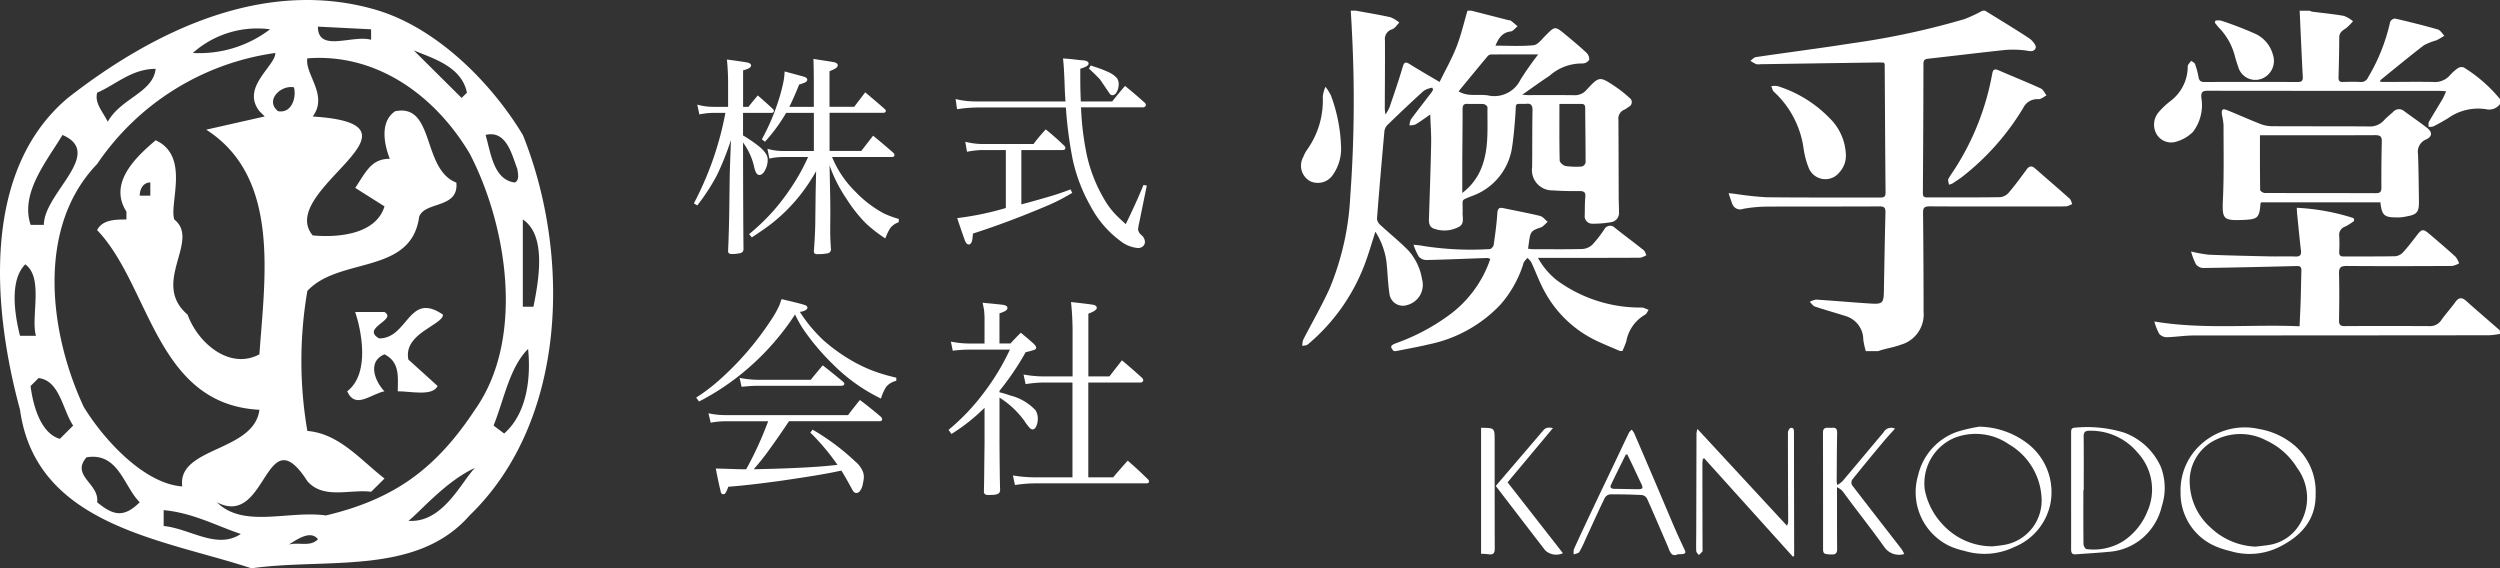
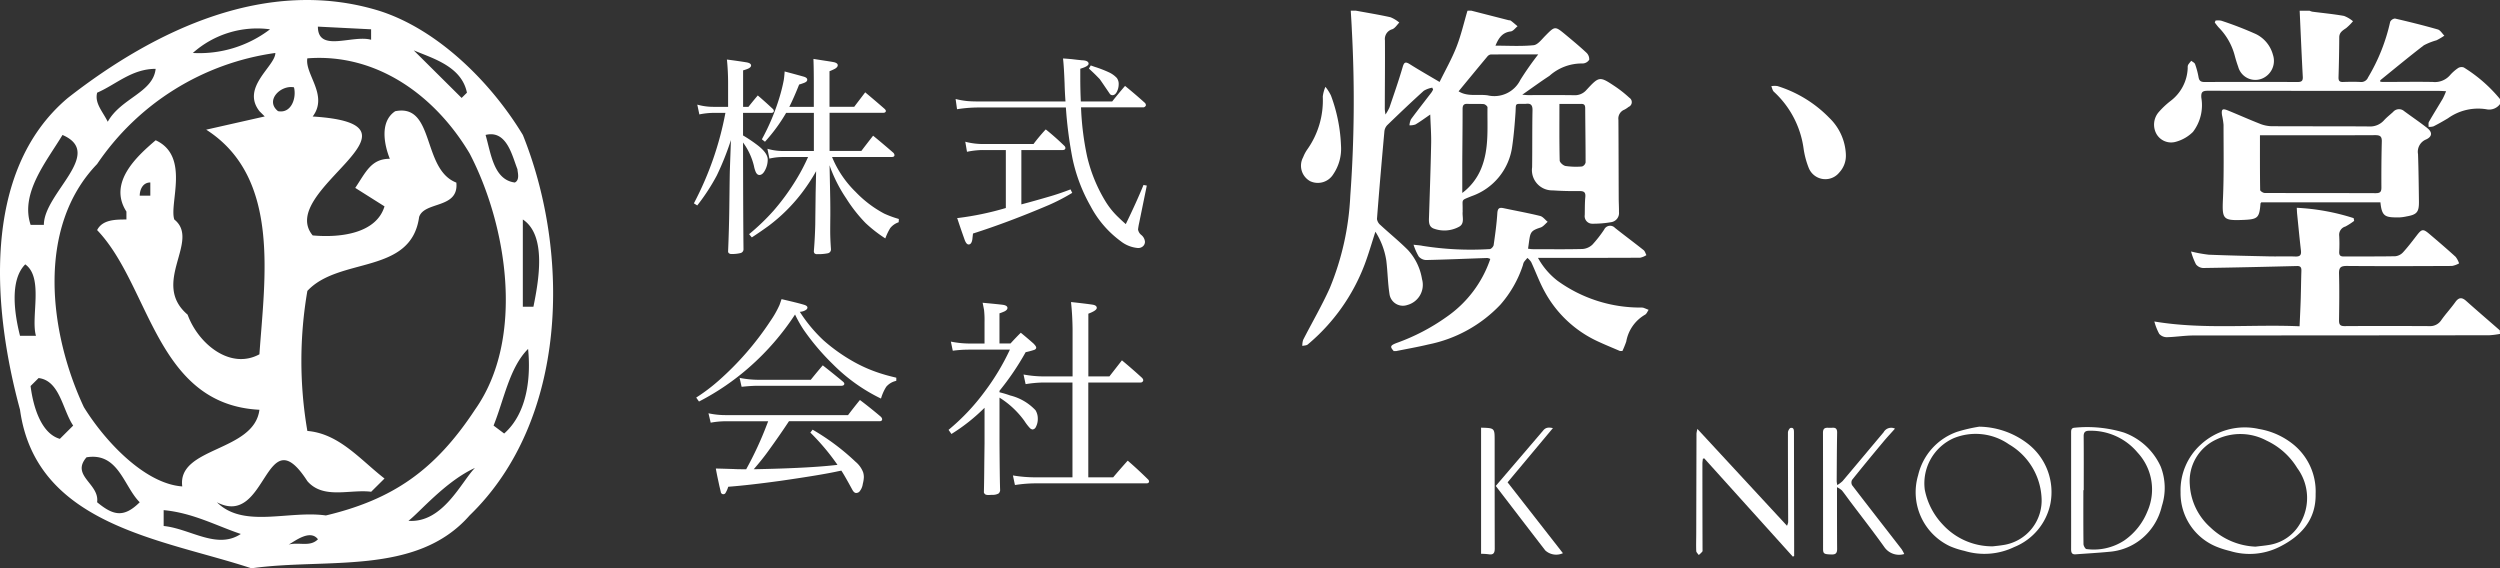
<svg xmlns="http://www.w3.org/2000/svg" width="212.337" height="48.271" viewBox="0 0 212.337 48.271">
  <rect x="0" y="0" width="212.337" height="48.271" fill="#333333" stroke="none" />
  <defs>
    <clipPath id="clip-path">
      <rect id="長方形_1608" data-name="長方形 1608" width="46.981" height="48.271" fill="#fff" />
    </clipPath>
  </defs>
  <g id="ロゴ_白" data-name="ロゴ＿白" transform="translate(17309 17853)">
    <g id="グループ_14" data-name="グループ 14" transform="translate(-17198.48 -17852.096)">
      <path id="パス_615" data-name="パス 615" d="M15.237,0,18.4.809c.067.017.152.006.2.044.2.15.383.313.573.472-.192.153-.37.414-.578.44-.717.089-1.029.558-1.3,1.209,1.107,0,2.181.068,3.237-.038.353-.035.687-.489.988-.793.825-.834.821-.849,1.709-.118.6.5,1.206,1,1.777,1.533a.762.762,0,0,1,.254.61.686.686,0,0,1-.576.32A4.109,4.109,0,0,0,21.878,5.54c-.753.49-1.477,1.024-2.307,1.6.229.017.355.034.481.034,1.3,0,2.61-.011,3.914.008a1.285,1.285,0,0,0,1.052-.441c1.1-1.186,1.115-1.185,2.476-.277a10.152,10.152,0,0,1,1.179.938.439.439,0,0,1-.075.777,2.226,2.226,0,0,1-.347.23.815.815,0,0,0-.512.872c.015,2.208.016,4.417.025,6.625,0,.4.028.8.023,1.2a.785.785,0,0,1-.675.862,9.038,9.038,0,0,1-1.595.129.641.641,0,0,1-.638-.74c.012-.5,0-1.012.047-1.512.046-.439-.128-.527-.526-.521-.747.011-1.5-.008-2.242-.058a1.722,1.722,0,0,1-1.749-1.96c.022-1.617,0-3.235.033-4.852.008-.45-.163-.6-.58-.536a.739.739,0,0,1-.1,0c-.863,0-.707-.075-.764.755-.065.953-.143,1.907-.28,2.852a5.2,5.2,0,0,1-3.448,4.231c-.946.391-.744.218-.763,1.148,0,.07.009.14,0,.209-.033.447.2,1.008-.348,1.266a2.6,2.6,0,0,1-2.125.124c-.405-.165-.4-.562-.384-.943.068-2.086.141-4.172.183-6.258.016-.789-.046-1.58-.076-2.478-.489.334-.861.61-1.258.844a1.4,1.4,0,0,1-.508.073,1.457,1.457,0,0,1,.13-.514c.566-.768,1.158-1.518,1.737-2.276A1.815,1.815,0,0,0,12,6.7l-.072-.158a2.117,2.117,0,0,0-.72.264c-1.056.956-2.088,1.937-3.112,2.928a.913.913,0,0,0-.235.536c-.224,2.474-.439,4.949-.629,7.426a.816.816,0,0,0,.3.518c.773.717,1.6,1.383,2.341,2.128A4.779,4.779,0,0,1,11.057,22.8,1.772,1.772,0,0,1,9.812,25a1.15,1.15,0,0,1-1.518-.939c-.143-.925-.155-1.869-.265-2.8a6.312,6.312,0,0,0-.93-2.484c-.316.97-.574,1.882-.908,2.766a16.45,16.45,0,0,1-4.837,6.81c-.11.093-.306.085-.462.124a1.588,1.588,0,0,1,.069-.512c.749-1.467,1.585-2.894,2.26-4.393a23.324,23.324,0,0,0,1.745-7.849A111.267,111.267,0,0,0,5.1,1.695C5.077,1.13,5.039.565,5.006,0h.418C6.41.182,7.4.341,8.379.56a2.775,2.775,0,0,1,.749.453c-.2.2-.359.479-.6.568a.86.86,0,0,0-.619.947c.012,1.948-.008,3.9-.013,5.843a4.282,4.282,0,0,0,.06.451,4.29,4.29,0,0,0,.338-.6c.382-1.131.778-2.259,1.111-3.4.122-.421.219-.524.614-.275.8.506,1.629.976,2.531,1.511.492-1.006,1.036-1.959,1.432-2.97s.63-2.052.936-3.082ZM14.164,6.851c.758.48,1.636.228,2.465.342A2.467,2.467,0,0,0,19.412,5.88,26.009,26.009,0,0,1,20.93,3.715c-1.45,0-2.745,0-4.04.008a.478.478,0,0,0-.293.185c-.809.969-1.609,1.944-2.433,2.943m.312,8.634a4.9,4.9,0,0,0,1.606-2.074c.689-1.68.508-3.453.537-5.2,0-.094-.205-.265-.324-.274-.45-.033-.9.006-1.355-.02-.358-.02-.437.136-.436.461,0,1.478-.018,2.956-.027,4.434,0,.845,0,1.691,0,2.674m8.251-7.562c0,1.644-.016,3.222.023,4.8,0,.168.3.436.5.471a6.112,6.112,0,0,0,1.4.041.466.466,0,0,0,.3-.342c0-1.53-.025-3.061-.033-4.591,0-.256-.062-.388-.348-.382-.59.013-1.181,0-1.844,0" transform="translate(-0.799)" fill="#fff" />
-       <path id="パス_616" data-name="パス 616" d="M359.415,28.917a7.237,7.237,0,0,1-.211-.958,2.1,2.1,0,0,0-1.519-2.025c-.86-.273-1.731-.514-2.587-.8-.172-.058-.294-.265-.439-.4a1.51,1.51,0,0,1,.537-.191c1.561.1,3.119.24,4.679.338.945.06,1.058-.068,1.076-.995.043-2.242.078-4.485.135-6.727.01-.4-.079-.536-.515-.533-3.13.021-6.26,0-9.39.019a11.646,11.646,0,0,0-2.176.189.713.713,0,0,1-.944-.463c-.1-.251-.179-.513-.3-.868.236.024.379.037.521.053a26.847,26.847,0,0,0,2.689.293c3.217.038,6.434.015,9.651.025.31,0,.475-.04.472-.418-.034-3.634-.049-7.267-.073-10.9,0-.031-.027-.062-.063-.137-.128-.006-.278-.021-.428-.019q-5.033.073-10.066.15a1,1,0,0,1-.362-.008,3.5,3.5,0,0,1-.487-.284c.155-.107.3-.287.466-.312,2.7-.4,5.406-.744,8.1-1.167A66.107,66.107,0,0,0,367.8.717,12.224,12.224,0,0,0,369.333,0h.209c1.252.777,2.517,1.535,3.747,2.346.266.175.622.606.561.8-.143.457-.617.252-.993.22a8.422,8.422,0,0,0-1.589-.028c-2.178.23-4.351.5-6.528.741-.3.033-.426.1-.427.424q-.011,5.5-.049,11.008c0,.285.112.355.372.354,2.07-.007,4.14.01,6.209-.022a1.134,1.134,0,0,0,.726-.4c.528-.622,1.013-1.282,1.494-1.941.224-.307.44-.357.73-.1.981.858,1.97,1.706,2.942,2.573.112.1.142.293.21.443a1.549,1.549,0,0,1-.486.2c-.625.026-1.252.015-1.878.015-3.253,0-6.505.01-9.758-.011-.454,0-.551.142-.546.562q.043,4.2.045,8.4a2.668,2.668,0,0,1-1.923,2.788c-.5.189-1.036.284-1.554.425-.131.035-.258.081-.387.122Z" transform="translate(-311.465)" fill="#fff" />
      <path id="パス_617" data-name="パス 617" d="M723.64,171.116a7.184,7.184,0,0,1-.92.116q-12.549.013-25.1.018c-.762,0-1.523.129-2.285.146a.864.864,0,0,1-.641-.285,4.89,4.89,0,0,1-.413-1.049c4.151.695,8.225.226,12.335.407.037-.857.078-1.633.1-2.409s.029-1.53.054-2.295c.009-.273-.056-.422-.371-.414-2.657.066-5.315.13-7.973.168a.827.827,0,0,1-.61-.312,5.706,5.706,0,0,1-.418-1.092,11.586,11.586,0,0,0,1.506.274c1.719.07,3.439.106,5.159.143.73.016,1.462-.017,2.191.011.4.015.522-.124.477-.513-.12-1.033-.217-2.068-.322-3.1-.013-.135-.017-.271-.032-.525a18.7,18.7,0,0,1,4.834.88l.04.232a5.383,5.383,0,0,1-.742.479.728.728,0,0,0-.527.789,12.529,12.529,0,0,1,0,1.356c-.011.289.083.4.384.4,1.461-.011,2.922.008,4.383-.022a1.038,1.038,0,0,0,.655-.333c.422-.461.8-.963,1.182-1.457.406-.523.526-.549,1.044-.11.756.64,1.508,1.286,2.241,1.952a1.88,1.88,0,0,1,.293.555,1.922,1.922,0,0,1-.6.219c-2.974.014-5.948.025-8.922,0-.532-.005-.689.128-.675.661.036,1.321.019,2.643,0,3.965,0,.353.1.485.472.483,2.4-.016,4.8-.012,7.2,0a1.121,1.121,0,0,0,1.013-.508c.369-.525.812-1,1.185-1.522.29-.408.552-.445.926-.111.944.843,1.906,1.666,2.861,2.5Z" transform="translate(-621.822 -143.66)" fill="#fff" />
      <path id="パス_618" data-name="パス 618" d="M73.418,172.663c-.345-.381-.314-.483.287-.708a17.365,17.365,0,0,0,4.189-2.191,9.809,9.809,0,0,0,3.721-4.927.852.852,0,0,0-.251-.083c-1.736.059-3.472.135-5.209.174a.864.864,0,0,1-.618-.3,4.977,4.977,0,0,1-.441-1c.337.041.552.046.757.094a26.068,26.068,0,0,0,5.719.276c.112,0,.309-.21.328-.342.129-.892.253-1.787.311-2.686.026-.406.136-.532.527-.448,1.036.222,2.08.408,3.108.662.241.059.43.329.643.5-.2.165-.376.409-.606.483-.984.317-.856.448-1.061,1.8.135.013.268.038.4.038,1.409,0,2.819.023,4.227-.015a1.363,1.363,0,0,0,.844-.375,10.828,10.828,0,0,0,.993-1.272.558.558,0,0,1,.919-.145c.8.636,1.628,1.247,2.43,1.886.118.094.162.283.24.427a1.593,1.593,0,0,1-.534.221c-2.679.015-5.358.012-8.037.013h-.639a6.256,6.256,0,0,0,1.661,1.945,11.98,11.98,0,0,0,7.074,2.274.848.848,0,0,1,.207.015c.155.052.3.118.456.178-.1.143-.174.351-.314.42a3.29,3.29,0,0,0-1.587,2.277,8.416,8.416,0,0,1-.326.8h-.209c-.628-.272-1.264-.528-1.884-.818a9.792,9.792,0,0,1-4.516-4.237c-.442-.8-.753-1.673-1.14-2.5a1.578,1.578,0,0,0-.321-.35c-.1.121-.212.235-.3.364a1.047,1.047,0,0,0-.079.246,9.633,9.633,0,0,1-1.92,3.366,11.545,11.545,0,0,1-6.1,3.371c-.906.218-1.827.377-2.741.563Z" transform="translate(-65.557 -143.746)" fill="#fff" />
      <path id="パス_619" data-name="パス 619" d="M723.386,7.934a1.136,1.136,0,0,1-1.155.443,4.39,4.39,0,0,0-3.263.764c-.4.241-.81.473-1.228.685a1.221,1.221,0,0,1-.421.045c.008-.144-.033-.317.031-.429.379-.663.787-1.31,1.175-1.969a6.343,6.343,0,0,0,.279-.63c-.25-.012-.432-.027-.615-.027q-9.81,0-19.62-.012c-.477,0-.582.13-.552.588a3.739,3.739,0,0,1-.711,2.908,3.289,3.289,0,0,1-1.444.836,1.435,1.435,0,0,1-1.666-.682,1.633,1.633,0,0,1,.18-1.81,6.975,6.975,0,0,1,1.017-.965,3.665,3.665,0,0,0,1.468-2.815.593.593,0,0,1,.031-.256,2.932,2.932,0,0,1,.273-.348c.111.093.28.165.322.283a6.738,6.738,0,0,1,.294,1.106c.056.326.206.414.528.413q3.939-.019,7.878,0c.337,0,.467-.089.448-.441-.1-1.871-.179-3.744-.265-5.616h.835a1.222,1.222,0,0,0,.242.084c.9.117,1.8.2,2.686.359A2.624,2.624,0,0,1,710.9.9a4.639,4.639,0,0,1-.581.582c-.288.2-.585.357-.587.785q-.01,1.7-.062,3.391c-.009.3.084.411.383.4.487-.015.975-.025,1.461,0a.623.623,0,0,0,.661-.381A15.824,15.824,0,0,0,714.056.953a.509.509,0,0,1,.41-.283c1.218.282,2.432.583,3.634.927.219.063.374.347.559.529a6.356,6.356,0,0,1-.665.392,5.225,5.225,0,0,0-1.077.427c-1.252.96-2.467,1.968-3.694,2.961-.017.014-.005.062-.009.13.078.007.157.022.236.021,1.409,0,2.818-.026,4.227,0a1.7,1.7,0,0,0,1.443-.553,3.567,3.567,0,0,1,.7-.623.554.554,0,0,1,.493-.054,12.435,12.435,0,0,1,3.076,2.687Z" transform="translate(-621.568)" fill="#fff" />
      <path id="パス_620" data-name="パス 620" d="M762.661,88.064H752.536c-.028.042-.06.069-.063.1-.1,1.23-.222,1.343-1.5,1.393-1.7.068-1.765-.079-1.689-1.779.093-2.1.049-4.2.05-6.3a6.41,6.41,0,0,0-.13-.822c-.067-.5.031-.588.493-.4.9.366,1.788.764,2.692,1.119a2.854,2.854,0,0,0,.994.221c2.764.017,5.528,0,8.292.021a1.582,1.582,0,0,0,1.291-.525c.233-.256.511-.47.767-.705a.659.659,0,0,1,.935-.076c.655.484,1.332.94,1.971,1.444.447.353.426.725-.1.966a1.128,1.128,0,0,0-.686,1.248c.045,1.337.06,2.675.077,4.013.012.915-.169,1.124-1.065,1.279a3.607,3.607,0,0,1-.618.083c-1.14,0-1.47-.026-1.587-1.277m-10.233-5.7c0,1.6-.007,3.121.017,4.646,0,.09.25.253.384.254,3.144.014,6.289.005,9.433.017.364,0,.483-.106.481-.472-.008-1.3,0-2.606.034-3.908.013-.45-.15-.549-.569-.547-3.005.016-6.011.009-9.016.009h-.764" transform="translate(-670.998 -71.781)" fill="#fff" />
-       <path id="パス_621" data-name="パス 621" d="M526.515,57.671c-.023-.184-.109-.376-.049-.49.2-.366.453-.7.671-1.052a22.225,22.225,0,0,0,3.048-7.858c.068-.39.195-.468.548-.315,1.193.517,2.4,1,3.584,1.54.207.094.323.389.482.592-.231.113-.469.334-.691.318a1.321,1.321,0,0,0-1.294.76,21.4,21.4,0,0,1-5.234,5.881c-.253.183-.515.353-.776.525a1.969,1.969,0,0,1-.29.1" transform="translate(-471.5 -42.887)" fill="#fff" />
      <path id="パス_622" data-name="パス 622" d="M743.5,7.932a1.478,1.478,0,0,1,.479.007,30.2,30.2,0,0,1,2.953,1.14,2.747,2.747,0,0,1,1.445,1.765,1.625,1.625,0,0,1-.979,2.036,1.509,1.509,0,0,1-1.975-1.032c-.112-.309-.209-.625-.293-.944a5.32,5.32,0,0,0-1.348-2.374c-.128-.132-.232-.287-.347-.431l.064-.167" transform="translate(-665.844 -7.088)" fill="#fff" />
      <path id="パス_623" data-name="パス 623" d="M388.89,66.994a2.081,2.081,0,0,1-.551,1.531,1.52,1.52,0,0,1-2.609-.4,7.176,7.176,0,0,1-.434-1.656,8.018,8.018,0,0,0-2.519-4.795c-.118-.108-.148-.314-.218-.474a1.613,1.613,0,0,1,.528-.007,10.511,10.511,0,0,1,4.4,2.7,4.576,4.576,0,0,1,1.405,3.106" transform="translate(-342.633 -54.785)" fill="#fff" />
      <path id="パス_624" data-name="パス 624" d="M3.378,67.017a3.849,3.849,0,0,1-.656,2.417,1.539,1.539,0,0,1-1.961.591,1.5,1.5,0,0,1-.6-2.032A3.121,3.121,0,0,1,.5,67.348,7.206,7.206,0,0,0,1.83,62.835a3.037,3.037,0,0,1,.224-.825,3.688,3.688,0,0,1,.471.739,13.626,13.626,0,0,1,.853,4.268" transform="translate(0 -55.539)" fill="#fff" />
    </g>
    <g id="グループ_16" data-name="グループ 16" transform="translate(-17250 -17847.98)">
      <path id="パス_637" data-name="パス 637" d="M17275.051,17885.059a1,1,0,0,1-.242-.025.3.3,0,0,1-.176-.193l0,0v-.014c.014-.535.027-1.4.035-2.51l.02-1.656v-3.012a15.629,15.629,0,0,1-2.77,2.2l-.041.027-.246-.35.035-.031a18.155,18.155,0,0,0,3.008-3.184,19.908,19.908,0,0,0,2.168-3.6h-3.537a10.677,10.677,0,0,0-1.266.086l-.051,0-.16-.768.07.014a8.164,8.164,0,0,0,1.41.148h1.379v-1.846a7.613,7.613,0,0,0-.041-1c-.014-.08-.045-.246-.107-.551l-.014-.068.066.01c.867.08,1.438.139,1.693.174.229.041.35.131.35.262,0,.111-.09.215-.27.3a4.119,4.119,0,0,1-.408.156v2.559h.938c.273-.3.557-.6.84-.879l.031-.033.035.027c.383.314.736.615,1.057.9.152.162.219.26.219.336,0,.059-.027.131-.152.189a6.5,6.5,0,0,1-.744.2,22.585,22.585,0,0,1-2.223,3.281v.125a8.759,8.759,0,0,1,.916.273,4.39,4.39,0,0,1,2.145,1.254,1.35,1.35,0,0,1,.193.709,1.462,1.462,0,0,1-.166.717.347.347,0,0,1-.283.207.406.406,0,0,1-.232-.131,4.2,4.2,0,0,1-.459-.6,7.5,7.5,0,0,0-2.113-1.975v3.773c.014,2.143.031,3.529.055,4.121v0l-.006.01a.376.376,0,0,1-.139.246,1.068,1.068,0,0,1-.557.107Zm-22.766-.264c-.014-.059-.049-.221-.117-.494l-.1-.467c-.08-.363-.143-.687-.193-.961l-.008-.062.059,0c.332.006.852.023,1.467.041.234.014.459.018.67.018.076,0,.188,0,.381,0a29.475,29.475,0,0,0,1.768-3.82l.1-.256h-3.572a7.219,7.219,0,0,0-1.266.113l-.045.008-.189-.8.076.018a6.754,6.754,0,0,0,1.424.139h10.355c.332-.439.66-.857.979-1.248l.031-.035.035.027c.6.453,1.186.924,1.746,1.4l.006.01a.341.341,0,0,1,.1.188c0,.055-.018.176-.207.176h-7.707c-.506.768-1.072,1.584-1.682,2.428-.373.525-.812,1.078-1.311,1.652,3.168-.059,5.561-.186,7.113-.373a19.4,19.4,0,0,0-2.275-2.711l-.031-.031.193-.248.035.023a19.374,19.374,0,0,1,3.613,2.707,2.153,2.153,0,0,1,.646.9,1.521,1.521,0,0,1,.059.4,2.574,2.574,0,0,1-.09.574,1.26,1.26,0,0,1-.311.686.461.461,0,0,1-.25.09c-.127,0-.238-.1-.342-.3-.436-.8-.736-1.328-.92-1.6l-.266.053c-.959.211-2.615.486-4.928.818-1.715.236-3.2.408-4.412.5a2.345,2.345,0,0,1-.238.539.218.218,0,0,1-.395-.09Zm24.813-1.4.072.014a11.6,11.6,0,0,0,1.861.148h3.125v-8.053h-2.51a10.281,10.281,0,0,0-1.426.131l-.045,0-.176-.812.072.014a9.59,9.59,0,0,0,1.574.148h2.52v-4.027c-.01-.785-.051-1.535-.127-2.23l0-.059.063.006c.889.1,1.473.17,1.773.219.283.045.346.17.346.27,0,.152-.229.311-.715.494v5.328h1.787l1.064-1.365.039.031c.584.484,1.154.982,1.693,1.477l0,.01a.285.285,0,0,1,.08.162.189.189,0,0,1-.066.143.213.213,0,0,1-.145.059h-4.457v8.053h2.115c.367-.439.771-.9,1.2-1.379l.037-.035.035.031c.553.477,1.117,1,1.684,1.559a.262.262,0,0,1,.09.166c0,.063-.027.17-.215.17h-9.414a11.661,11.661,0,0,0-1.713.135l-.051,0Zm-26.9-6.611.045-.031a15.276,15.276,0,0,0,1.85-1.4,25.323,25.323,0,0,0,4.416-5.086,8.472,8.472,0,0,0,.764-1.346c.027-.072.08-.221.158-.453l.012-.045.045.008c.885.207,1.49.355,1.846.463.211.059.311.139.311.246s-.086.193-.266.273a1.073,1.073,0,0,1-.381.086,12.6,12.6,0,0,0,2.01,2.42,14.787,14.787,0,0,0,2.568,1.822,12.2,12.2,0,0,0,2.549,1.072c.256.08.6.17,1.033.273l.035.01v.26l-.035.014a1.53,1.53,0,0,0-.818.494,3.792,3.792,0,0,0-.43.947l-.018.053-.051-.021a14.852,14.852,0,0,1-4.029-2.887,19.9,19.9,0,0,1-2.5-2.949,10.6,10.6,0,0,1-.719-1.279,21.85,21.85,0,0,1-3.846,4.443,21,21,0,0,1-4.273,2.928l-.041.018Zm3.855-.92-.17-.76.076.02a8.443,8.443,0,0,0,1.449.148h4.521c.336-.418.668-.818.986-1.189l.031-.037.041.031c.557.436,1.113.885,1.66,1.338.09.076.131.135.131.193,0,.08-.049.176-.283.176h-7.172c-.279,0-.691.025-1.23.08Zm6.189-11.338a.31.31,0,0,1-.049-.207c.068-.83.1-1.557.117-2.234q.006-.642.018-1.545l.014-1.145.041-1.84a15.984,15.984,0,0,1-1.275,1.926,14.545,14.545,0,0,1-2.721,2.688c-.391.287-.869.619-1.432.988l-.035.021-.229-.273.035-.031a18.433,18.433,0,0,0,2.051-1.975,19.349,19.349,0,0,0,1.93-2.652,16.19,16.19,0,0,0,.992-1.895h-2.055a4.993,4.993,0,0,0-1.172.121l-.055.018-.17-.84.08.023a4.7,4.7,0,0,0,1.316.166h2.549v-3.24h-2.355a14.4,14.4,0,0,1-1.766,2.418l-.031.037-.264-.207.018-.035a18.687,18.687,0,0,0,1.463-3.484,14.469,14.469,0,0,0,.373-1.484c.027-.158.055-.387.076-.7l0-.059.059.014c.629.166,1.158.311,1.539.418.221.059.324.148.324.264s-.076.189-.229.256a4.446,4.446,0,0,1-.459.158c-.291.74-.574,1.377-.834,1.895h2.082v-1.77c0-.934-.008-1.687-.031-2.24l0-.062.947.148c.672.1.789.131.816.135.072.021.3.08.3.252,0,.107-.076.205-.234.3a4.852,4.852,0,0,1-.467.211v3.021h2.1c.3-.4.607-.795.9-1.186l.031-.045.041.035c.533.445,1.068.9,1.588,1.355.086.076.127.141.127.193s-.031.158-.225.158h-4.557v3.24h2.7c.309-.408.637-.83.969-1.258l.031-.035.041.031c.57.467,1.121.934,1.643,1.387a.335.335,0,0,1,.131.225c0,.059-.027.162-.217.162h-5.086c.1.238.176.408.234.525a8.817,8.817,0,0,0,1.768,2.441,9.575,9.575,0,0,0,2.43,1.844,8.705,8.705,0,0,0,1.207.445l.035.014-.014.27-.025.014a1.528,1.528,0,0,0-.691.484,4.724,4.724,0,0,0-.4.826l-.021.053-.055-.035a11.6,11.6,0,0,1-1.621-1.27,12.573,12.573,0,0,1-1.643-2.092,12.26,12.26,0,0,1-1.215-2.277c-.045-.1-.113-.277-.2-.537l.045,2.234c.014.646.02,1.162.02,1.531v.48q-.009.835-.01,1.318c0,.453.021.979.063,1.555a.331.331,0,0,1-.27.357,4,4,0,0,1-.879.072A.314.314,0,0,1,17260.242,17864.529Zm-7.293-.027a.258.258,0,0,1-.041-.18c.055-1.293.086-2.479.1-3.523.018-1.432.031-2.549.045-3.236l.094-2.648a23.845,23.845,0,0,1-1.2,3.008,17.269,17.269,0,0,1-1.633,2.51l-.027.035-.287-.18.023-.041a27.17,27.17,0,0,0,2.656-7.643h-.934a6.363,6.363,0,0,0-1.23.121l-.049.014-.176-.836.078.023a5.1,5.1,0,0,0,1.377.166h1.162v-1.988c0-.75-.039-1.41-.094-1.967l-.01-.062.064.008c.4.051.92.121,1.547.221.109.018.445.066.445.277,0,.1-.086.193-.266.275a3.806,3.806,0,0,1-.412.139v3.1h.453c.27-.342.516-.643.764-.934l.031-.037.035.031c.395.338.8.7,1.207,1.082a.29.29,0,0,1,.121.193c0,.066-.025.176-.223.176h-2.393v1.916a12.512,12.512,0,0,1,1.252.844c.561.436.844.834.844,1.2a1.926,1.926,0,0,1-.252.955c-.129.238-.287.359-.453.359-.125,0-.229-.08-.309-.246a2.422,2.422,0,0,1-.154-.512,5.526,5.526,0,0,0-.928-2v.193c.008,4.547.021,7.365.039,8.855a.326.326,0,0,1-.256.342,2.956,2.956,0,0,1-.74.08A.342.342,0,0,1,17252.949,17864.5Zm33.35-.965a8.738,8.738,0,0,1-2.607-3.012,14.014,14.014,0,0,1-1.545-4.1,35.253,35.253,0,0,1-.551-4.277h-7.3a11.8,11.8,0,0,0-1.895.139l-.049.01-.121-.871.072.018a6.546,6.546,0,0,0,.928.158c.242.021.588.035,1.064.035h7.268c-.037-.516-.064-1.027-.076-1.521-.037-.961-.078-1.656-.127-2.068l0-.062.059,0c.4.031.682.053.82.072l.391.045c.186.018.3.031.328.035.139,0,.566.027.566.287,0,.152-.221.287-.705.432v.834c0,.592.014,1.248.045,1.943h2.666c.35-.443.709-.875,1.059-1.283l.031-.035.041.031c.574.467,1.127.941,1.635,1.4l.008,0a.344.344,0,0,1,.09.193.165.165,0,0,1-.062.121.224.224,0,0,1-.176.076h-5.273a24.15,24.15,0,0,0,.516,4.166,12.991,12.991,0,0,0,1.576,3.842,6.632,6.632,0,0,0,1.109,1.355c.191.189.395.373.6.553.592-1.217,1.094-2.32,1.488-3.285l.014-.041.283.053-.65,3.18a5.521,5.521,0,0,0-.094.547.747.747,0,0,0,.281.471.831.831,0,0,1,.307.57.505.505,0,0,1-.158.377.6.6,0,0,1-.439.158A2.729,2.729,0,0,1,17286.3,17863.537Zm-13.309-.176c-.26-.73-.463-1.328-.605-1.764l-.023-.062.064,0a24.886,24.886,0,0,0,4.07-.85v-4.924h-1.957a6.833,6.833,0,0,0-1.289.139l-.053.01-.145-.857.076.023a5.951,5.951,0,0,0,1.41.174h4.309c.318-.426.66-.83,1.006-1.207l.031-.031.041.027c.52.416,1.031.871,1.521,1.346a.3.3,0,0,1,.111.193c0,.072-.031.184-.242.184h-3.5v4.615l.57-.152c.758-.207,1.422-.4,1.975-.562.484-.143,1.018-.326,1.588-.543l.041-.018.148.3-.041.021a16.556,16.556,0,0,1-1.965,1.016c-2.25.959-4.408,1.771-6.424,2.414-.027.238-.045.391-.049.453-.041.314-.148.477-.324.477C17273.2,17863.775,17273.09,17863.641,17272.99,17863.361Zm12.348-12.357,0,0-.148-.219-.2-.293c-.395-.584-.49-.713-.508-.74s-.094-.1-.277-.287c-.117-.125-.338-.332-.625-.6l-.027-.027.158-.264.035.014c.221.08.346.125.4.139a9.847,9.847,0,0,1,1.072.418,2.143,2.143,0,0,1,.709.5.857.857,0,0,1,.154.547,1.4,1.4,0,0,1-.148.611c-.1.2-.229.3-.377.3A.275.275,0,0,1,17285.338,17851Z" transform="translate(-17250.066 -17848.035)" fill="#fff" />
    </g>
    <g id="グループ_18" data-name="グループ 18" transform="translate(-17183.205 -17816.76)">
-       <path id="パス_629" data-name="パス 629" d="M0,.932c.03,0,.06.009.09.009C1.151.964,1.152.964,1.153,2.015c0,3.06,0,6.12.008,9.18,0,.4-.128.557-.531.488A5.56,5.56,0,0,0,0,11.644V.932" transform="translate(0 -0.848)" fill="#fff" />
+       <path id="パス_629" data-name="パス 629" d="M0,.932C1.151.964,1.152.964,1.153,2.015c0,3.06,0,6.12.008,9.18,0,.4-.128.557-.531.488A5.56,5.56,0,0,0,0,11.644V.932" transform="translate(0 -0.848)" fill="#fff" />
      <path id="パス_630" data-name="パス 630" d="M209.6,11.989l-7.523-8.347-.116.035c-.014.137-.039.274-.039.411q0,3.629.011,7.258c0,.075.017.171-.021.221a2.5,2.5,0,0,1-.3.286c-.075-.113-.209-.223-.214-.339-.021-.528,0-1.058,0-1.587q.01-4.2.021-8.391a2.62,2.62,0,0,1,.078-.393l7.609,8.225a1.242,1.242,0,0,0,.1-.3c-.007-2.54-.023-5.08-.02-7.62,0-.137.131-.373.231-.39.275-.048.281.185.281.395q.006,4.809.016,9.617c0,.29,0,.58,0,.87l-.121.052" transform="translate(-183.123 -0.953)" fill="#fff" />
      <path id="パス_631" data-name="パス 631" d="M552.424,5.946c0-1.634,0-3.268,0-4.9,0-.232,0-.428.305-.443a10.711,10.711,0,0,1,4.169.408,5.463,5.463,0,0,1,3.142,2.909,5,5,0,0,1,.088,3.343,5.056,5.056,0,0,1-1.848,2.88,4.939,4.939,0,0,1-2.629,1c-.947.092-1.9.144-2.845.214-.347.026-.385-.186-.383-.464.006-1.649,0-3.3,0-4.947h0M553.5,5.91h-.036c0,1.526-.007,3.051.011,4.577,0,.149.157.418.253.424a4.726,4.726,0,0,0,3.2-.724A5.483,5.483,0,0,0,558.9,7.719a4.6,4.6,0,0,0-.829-5A5.175,5.175,0,0,0,553.979.861c-.334,0-.493.1-.489.472.015,1.526.006,3.051.006,4.577" transform="translate(-502.309 -0.516)" fill="#fff" />
      <path id="パス_632" data-name="パス 632" d="M412.48,0a6.918,6.918,0,0,1,4.15,1.46,5.2,5.2,0,0,1,1.9,5.089,5.061,5.061,0,0,1-3.068,3.672,5.828,5.828,0,0,1-4.232.328,6.951,6.951,0,0,1-1.238-.4A5.066,5.066,0,0,1,407.3,4.114,5.143,5.143,0,0,1,410.6.438,13.274,13.274,0,0,1,412.48,0m1.164,10.163c.211-.026.542-.055.869-.108a3.827,3.827,0,0,0,3.264-4.074A5.577,5.577,0,0,0,415.012,1.5a4.944,4.944,0,0,0-4.67-.533,4.193,4.193,0,0,0-2.48,4.387,5.936,5.936,0,0,0,1.532,2.965,5.707,5.707,0,0,0,4.25,1.844" transform="translate(-370.176)" fill="#fff" />
      <path id="パス_633" data-name="パス 633" d="M666.423,6.453c.039,2.187-1.225,3.571-3.083,4.5a5.663,5.663,0,0,1-4.182.345,7.892,7.892,0,0,1-1.113-.349A4.906,4.906,0,0,1,654.952,6.3a5.234,5.234,0,0,1,1.7-4.028A5.511,5.511,0,0,1,661.616.935a6.277,6.277,0,0,1,2.9,1.3,5.138,5.138,0,0,1,1.907,4.22m-5.108,4.473c.434-.056.871-.09,1.3-.173a3.669,3.669,0,0,0,2.424-1.683,4.271,4.271,0,0,0-.179-4.822,6.031,6.031,0,0,0-2.589-2.322,4.721,4.721,0,0,0-4.306-.09,3.879,3.879,0,0,0-2.227,3.84,5.229,5.229,0,0,0,1.749,3.615,5.881,5.881,0,0,0,3.83,1.634" transform="translate(-595.541 -0.738)" fill="#fff" />
      <path id="パス_634" data-name="パス 634" d="M321.353,5.8a2.682,2.682,0,0,0,.444-.331c1.168-1.381,2.326-2.77,3.491-4.154a.732.732,0,0,1,.964-.306c-.341.383-.672.735-.981,1.106-.9,1.076-1.789,2.154-2.664,3.248a.482.482,0,0,0,.007.454c1.392,1.816,2.8,3.619,4.2,5.427a3.124,3.124,0,0,1,.225.414,1.522,1.522,0,0,1-1.673-.566c-.943-1.325-1.947-2.607-2.925-3.907-.234-.311-.456-.633-.7-.934a1.886,1.886,0,0,0-.413-.269c0,.347,0,.6,0,.847,0,1.467,0,2.933.011,4.4,0,.32-.1.474-.444.467-.669-.013-.75-.056-.75-.491,0-3.281,0-6.561-.008-9.842,0-.329.123-.438.42-.429a3.334,3.334,0,0,0,.363,0c.311-.025.425.1.419.423-.025,1.375-.028,2.751-.037,4.126a2.664,2.664,0,0,0,.05.32" transform="translate(-291.098 -0.842)" fill="#fff" />
-       <path id="パス_635" data-name="パス 635" d="M95.49,13.411c-.593.29-.7-.265-.883-.692-.582-1.343-1.152-2.691-1.751-4.026a.611.611,0,0,0-.433-.305q-1.358-.07-2.718-.057a.613.613,0,0,0-.44.3c-.557,1.155-1.084,2.324-1.622,3.487a9.94,9.94,0,0,1-.534,1.1c-.077.123-.314.146-.479.215a1.231,1.231,0,0,1,.016-.452c.544-1.194,1.1-2.381,1.664-3.567.626-1.322,1.259-2.64,1.888-3.961.376-.789.746-1.582,1.127-2.368a1.17,1.17,0,0,1,.226-.247,1.375,1.375,0,0,1,.2.266Q92.721,5.35,93.678,7.6c.5,1.178,1,2.359,1.5,3.533.28.646.579,1.284.878,1.922.137.291.036.371-.57.355M91.17,4.922c-.107.047-.128.049-.133.059-.418.848-.844,1.693-1.247,2.549-.112.237.056.326.274.33.678.012,1.357.025,2.035.034.395,0,.447-.1.27-.461-.24-.486-.46-.981-.693-1.471-.164-.344-.333-.686-.505-1.04" transform="translate(-78.76 -2.582)" fill="#fff" />
      <path id="パス_636" data-name="パス 636" d="M13.728,5.841c1.36-1.588,2.7-3.152,4.04-4.724.223-.263.468-.26.816-.19l-3.85,4.606,4.7,6.019a1.373,1.373,0,0,1-1.5-.235c-1.4-1.812-2.787-3.627-4.206-5.476" transform="translate(-12.482 -0.807)" fill="#fff" />
    </g>
    <g id="グループ_21" data-name="グループ 21" transform="translate(-17309 -17853)">
      <g id="グループ_21-2" data-name="グループ 21" transform="translate(0 0)" clip-path="url(#clip-path)">
        <path id="パス_638" data-name="パス 638" d="M44.408,11.463C41.7,6.979,37.171,2.49,32.2.916,22.713-2,13.221,2.49,5.761,8.32-1.695,14.6-.561,26.5,1.7,34.8c1.354,9.873,12.2,11,19.653,13.47,6.331-.9,14.01.672,18.531-4.49,8.361-8.081,8.588-22.219,4.524-32.319m-.458,2.918c0,.222.231.9-.223,1.124-1.8-.227-2.029-2.474-2.485-4.042,1.812-.449,2.26,1.8,2.709,2.918M39.659,7.874l-.452.445L35.139,4.278c1.585.674,4.069,1.347,4.521,3.6M31.52,2.49v.889C29.94,2.932,27,4.5,27,2.262ZM24.969,7.418c.23.9-.225,2.248-1.355,2.024-1.129-.9.225-2.244,1.355-2.024M22.033,9.442l.452.449-4.972,1.124c6.326,4.043,4.972,12.566,4.521,19.078-2.487,1.347-5.2-.9-6.1-3.368-3.165-2.693,1.13-6.278-1.129-8.081-.455-1.347,1.354-5.383-1.583-6.73-1.58,1.347-4.069,3.592-2.484,6.058v.672c-.907,0-2.035,0-2.489.9,4.519,4.714,4.972,14.812,13.785,15.261-.449,3.592-7,3.146-6.553,6.51-3.17-.223-6.554-3.812-8.358-6.735C4.178,28.294,3.054,19.32,8.248,13.934A21.922,21.922,0,0,1,23.387,4.5c0,1.122-2.936,2.915-1.354,4.939M12.767,15.5v1.122h-.9c0-.45.222-1.122.9-1.122M22.934,2.49A9.9,9.9,0,0,1,16.38,4.5,8.212,8.212,0,0,1,22.934,2.49M8.248,7.874c1.582-.677,2.94-2.026,4.972-2.026C13,7.874,10.282,8.32,9.152,10.341c-.45-.9-1.127-1.576-.9-2.466M5.306,11.463c3.62,1.568-1.58,4.936-1.58,7.635H2.6c-.9-2.7,1.358-5.389,2.709-7.635M2.146,22.455c1.58,1.125.452,4.494.908,6.068H1.7c-.458-1.8-.91-4.714.445-6.068m2.939,14.82c-1.58-.452-2.262-2.7-2.487-4.487l.682-.677c1.805.22,2.027,2.691,2.936,4.037ZM8.248,42.66c.227-1.571-2.26-2.246-.9-3.817,2.71-.449,3.161,2.47,4.519,3.817-1.358,1.349-2.26,1.122-3.617,0M13.9,44.676V43.33c2.482.227,4.519,1.346,6.554,2.024-2.035,1.347-4.294-.45-6.554-.678m10.618,1.576c.453-.227,1.813-1.347,2.487-.447-.674.675-1.579.22-2.487.447m10.173-2.016c.905-.678,3.165-3.368,5.652-4.492-1.133,1.124-2.712,4.709-5.652,4.492m-7-.453c-3.169-.452-7.011,1.122-9.268-1.122,4.3,2.244,4.069-7.405,7.684-1.793,1.357,1.566,3.615.672,5.419.9l1.133-1.124c-2.032-1.572-3.842-3.815-6.553-4.04a35.092,35.092,0,0,1,0-11.894c2.71-2.92,8.814-1.347,9.493-6.285.453-1.347,3.387-.67,3.161-2.915-2.937-1.124-1.809-6.74-5.193-6.063-1.36.9-.908,2.916-.458,4.039-1.583,0-2.03,1.122-2.936,2.474l2.485,1.568c-.677,2.244-3.611,2.693-6.1,2.468-3.169-3.814,10.843-9.423,0-10.1,1.355-1.8-.68-3.587-.455-4.939C31.976,4.5,36.946,8.095,39.884,13.03c3.169,6.068,4.75,15.714.456,21.772-3.4,5.161-7.007,7.63-12.657,8.979m15.139-6.958-.9-.675c.9-2.241,1.352-4.936,2.932-6.51.227,2.249,0,5.391-2.032,7.185m1.585-10.77v-7.41c2.032,1.347,1.357,5.166.9,7.41Z" transform="translate(0 -0.001)" fill="#fff" />
-         <path id="パス_639" data-name="パス 639" d="M21.316,19.09c-1.58-.9,1.582-1.569.45-2.246H19.283c.453,1.346,1.352,5.166-.677,6.736.677,1.568,2.029.219,3.161,0-.675-.674-1.58-2.471,0-3.143,1.36.672,1.132,2.019,1.132,3.143,1.13,0,2.942.445,3.387-.447L23.8,20.884c-.453-2.244,2.939-2.916,2.939-3.815C23.8,15.049,23.8,19.09,21.316,19.09" transform="translate(10.885 9.654)" fill="#fff" />
      </g>
    </g>
  </g>
</svg>